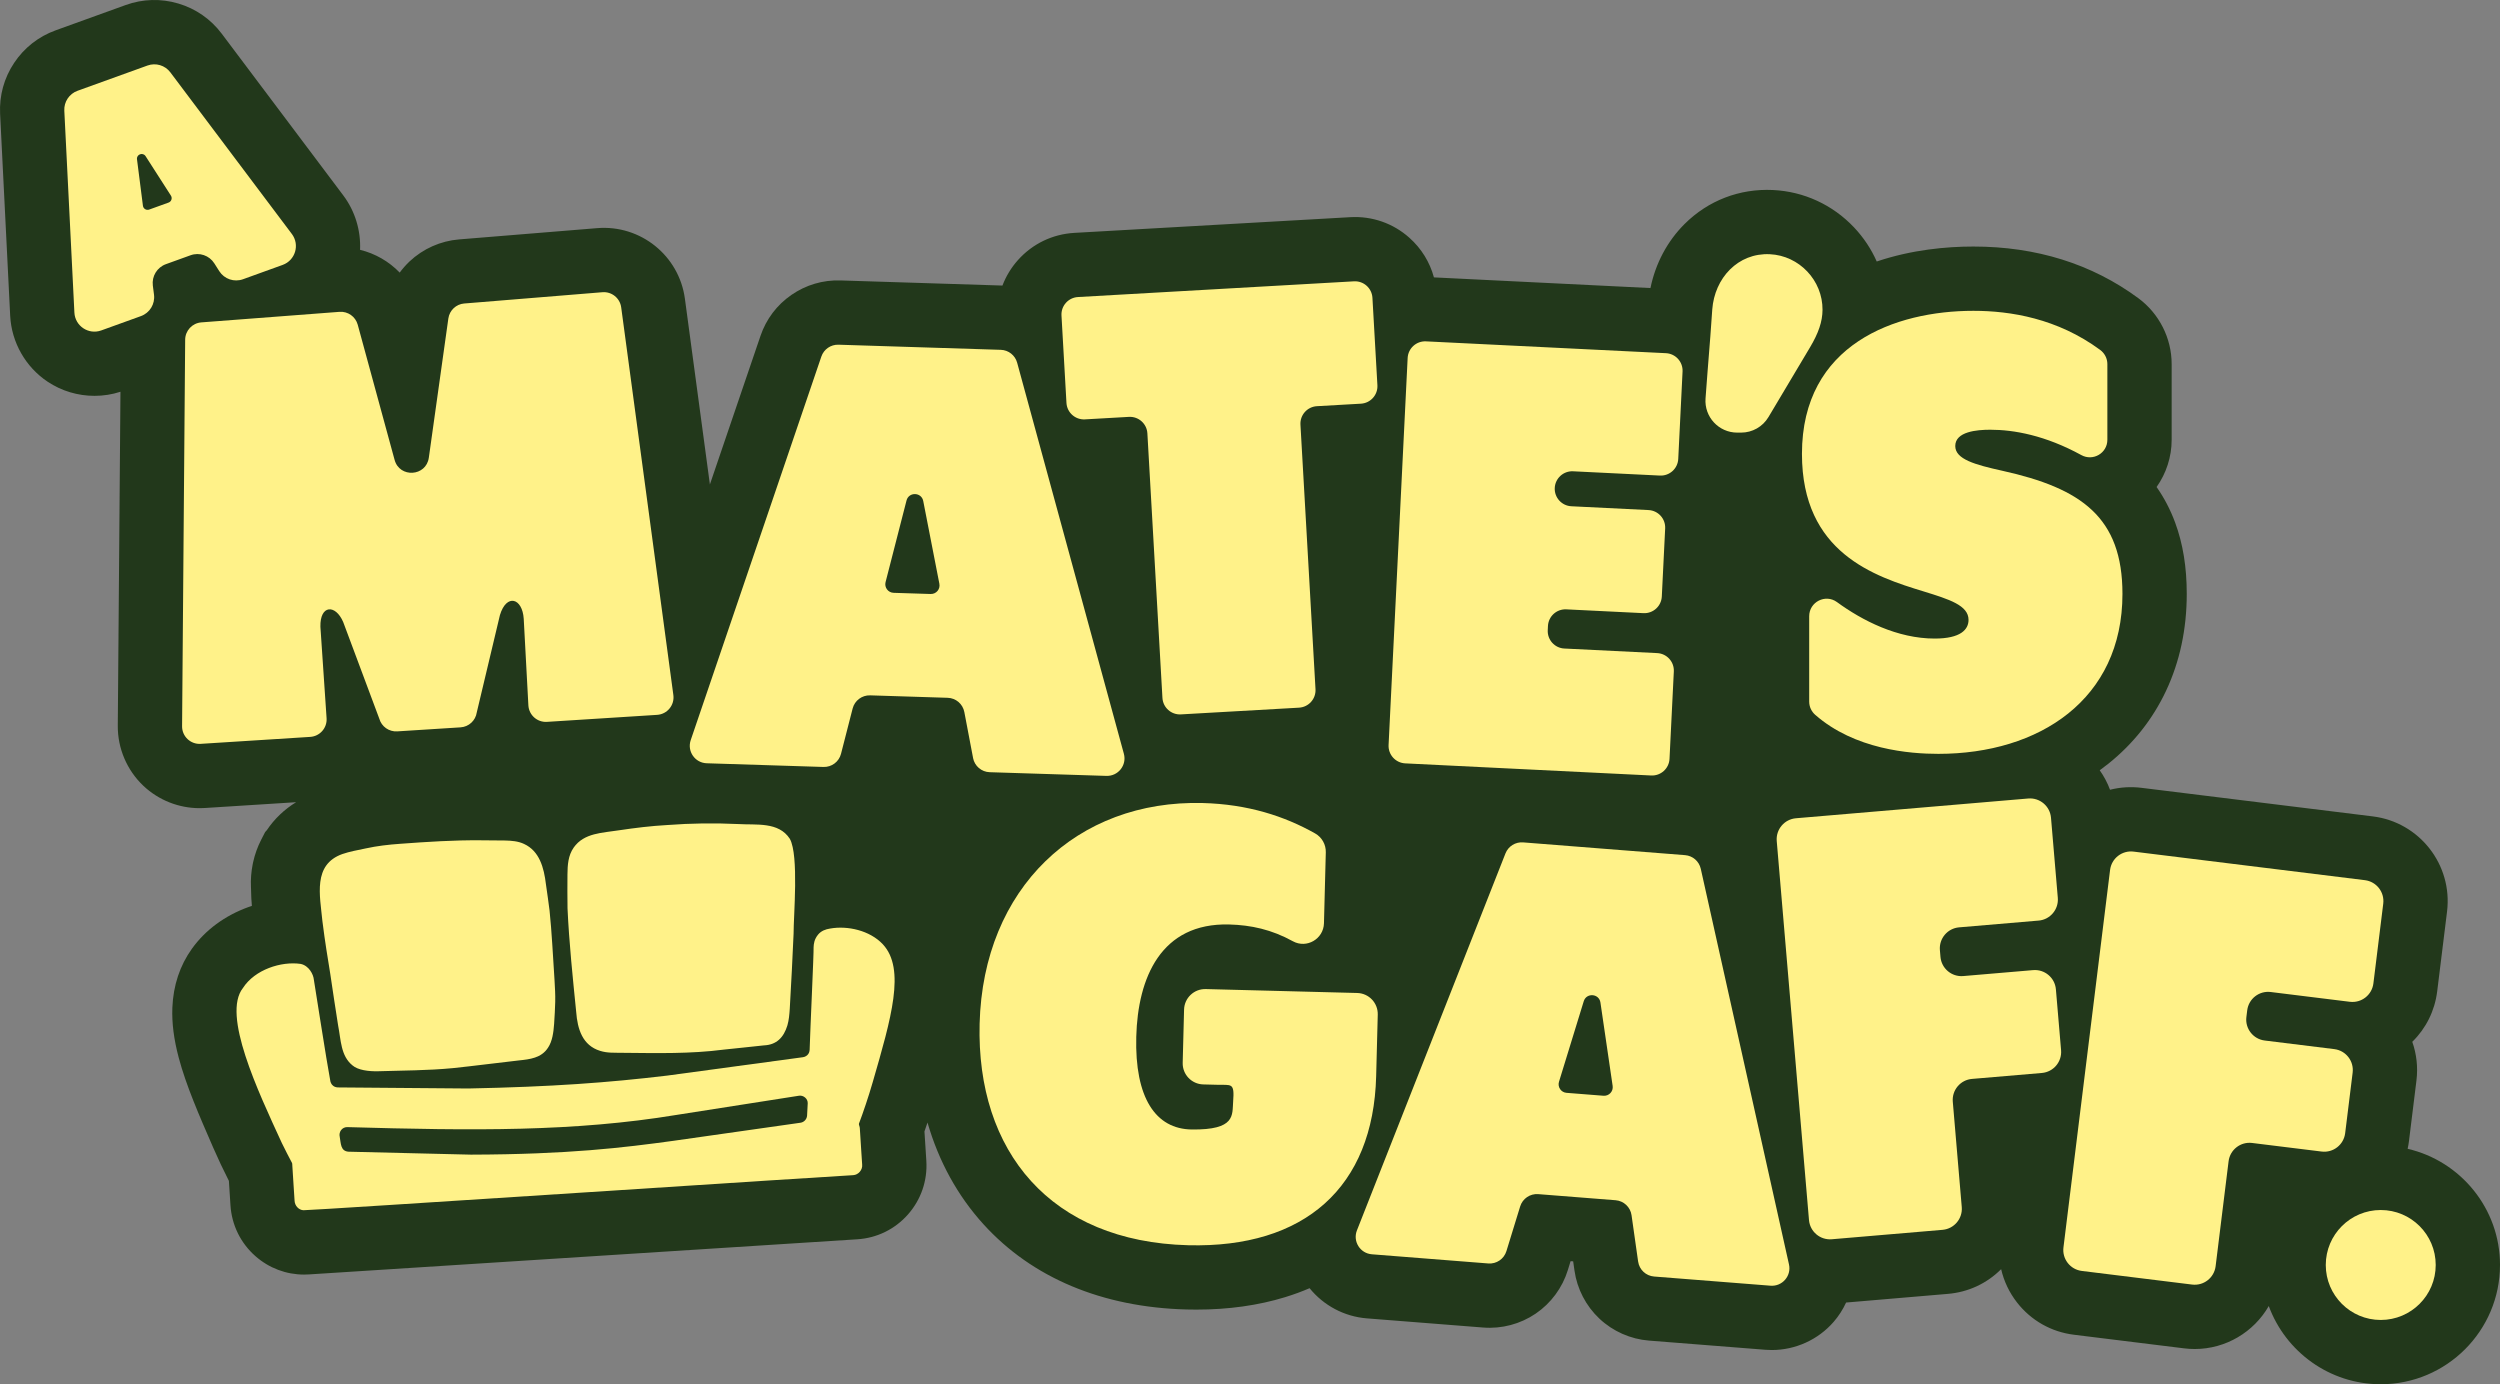
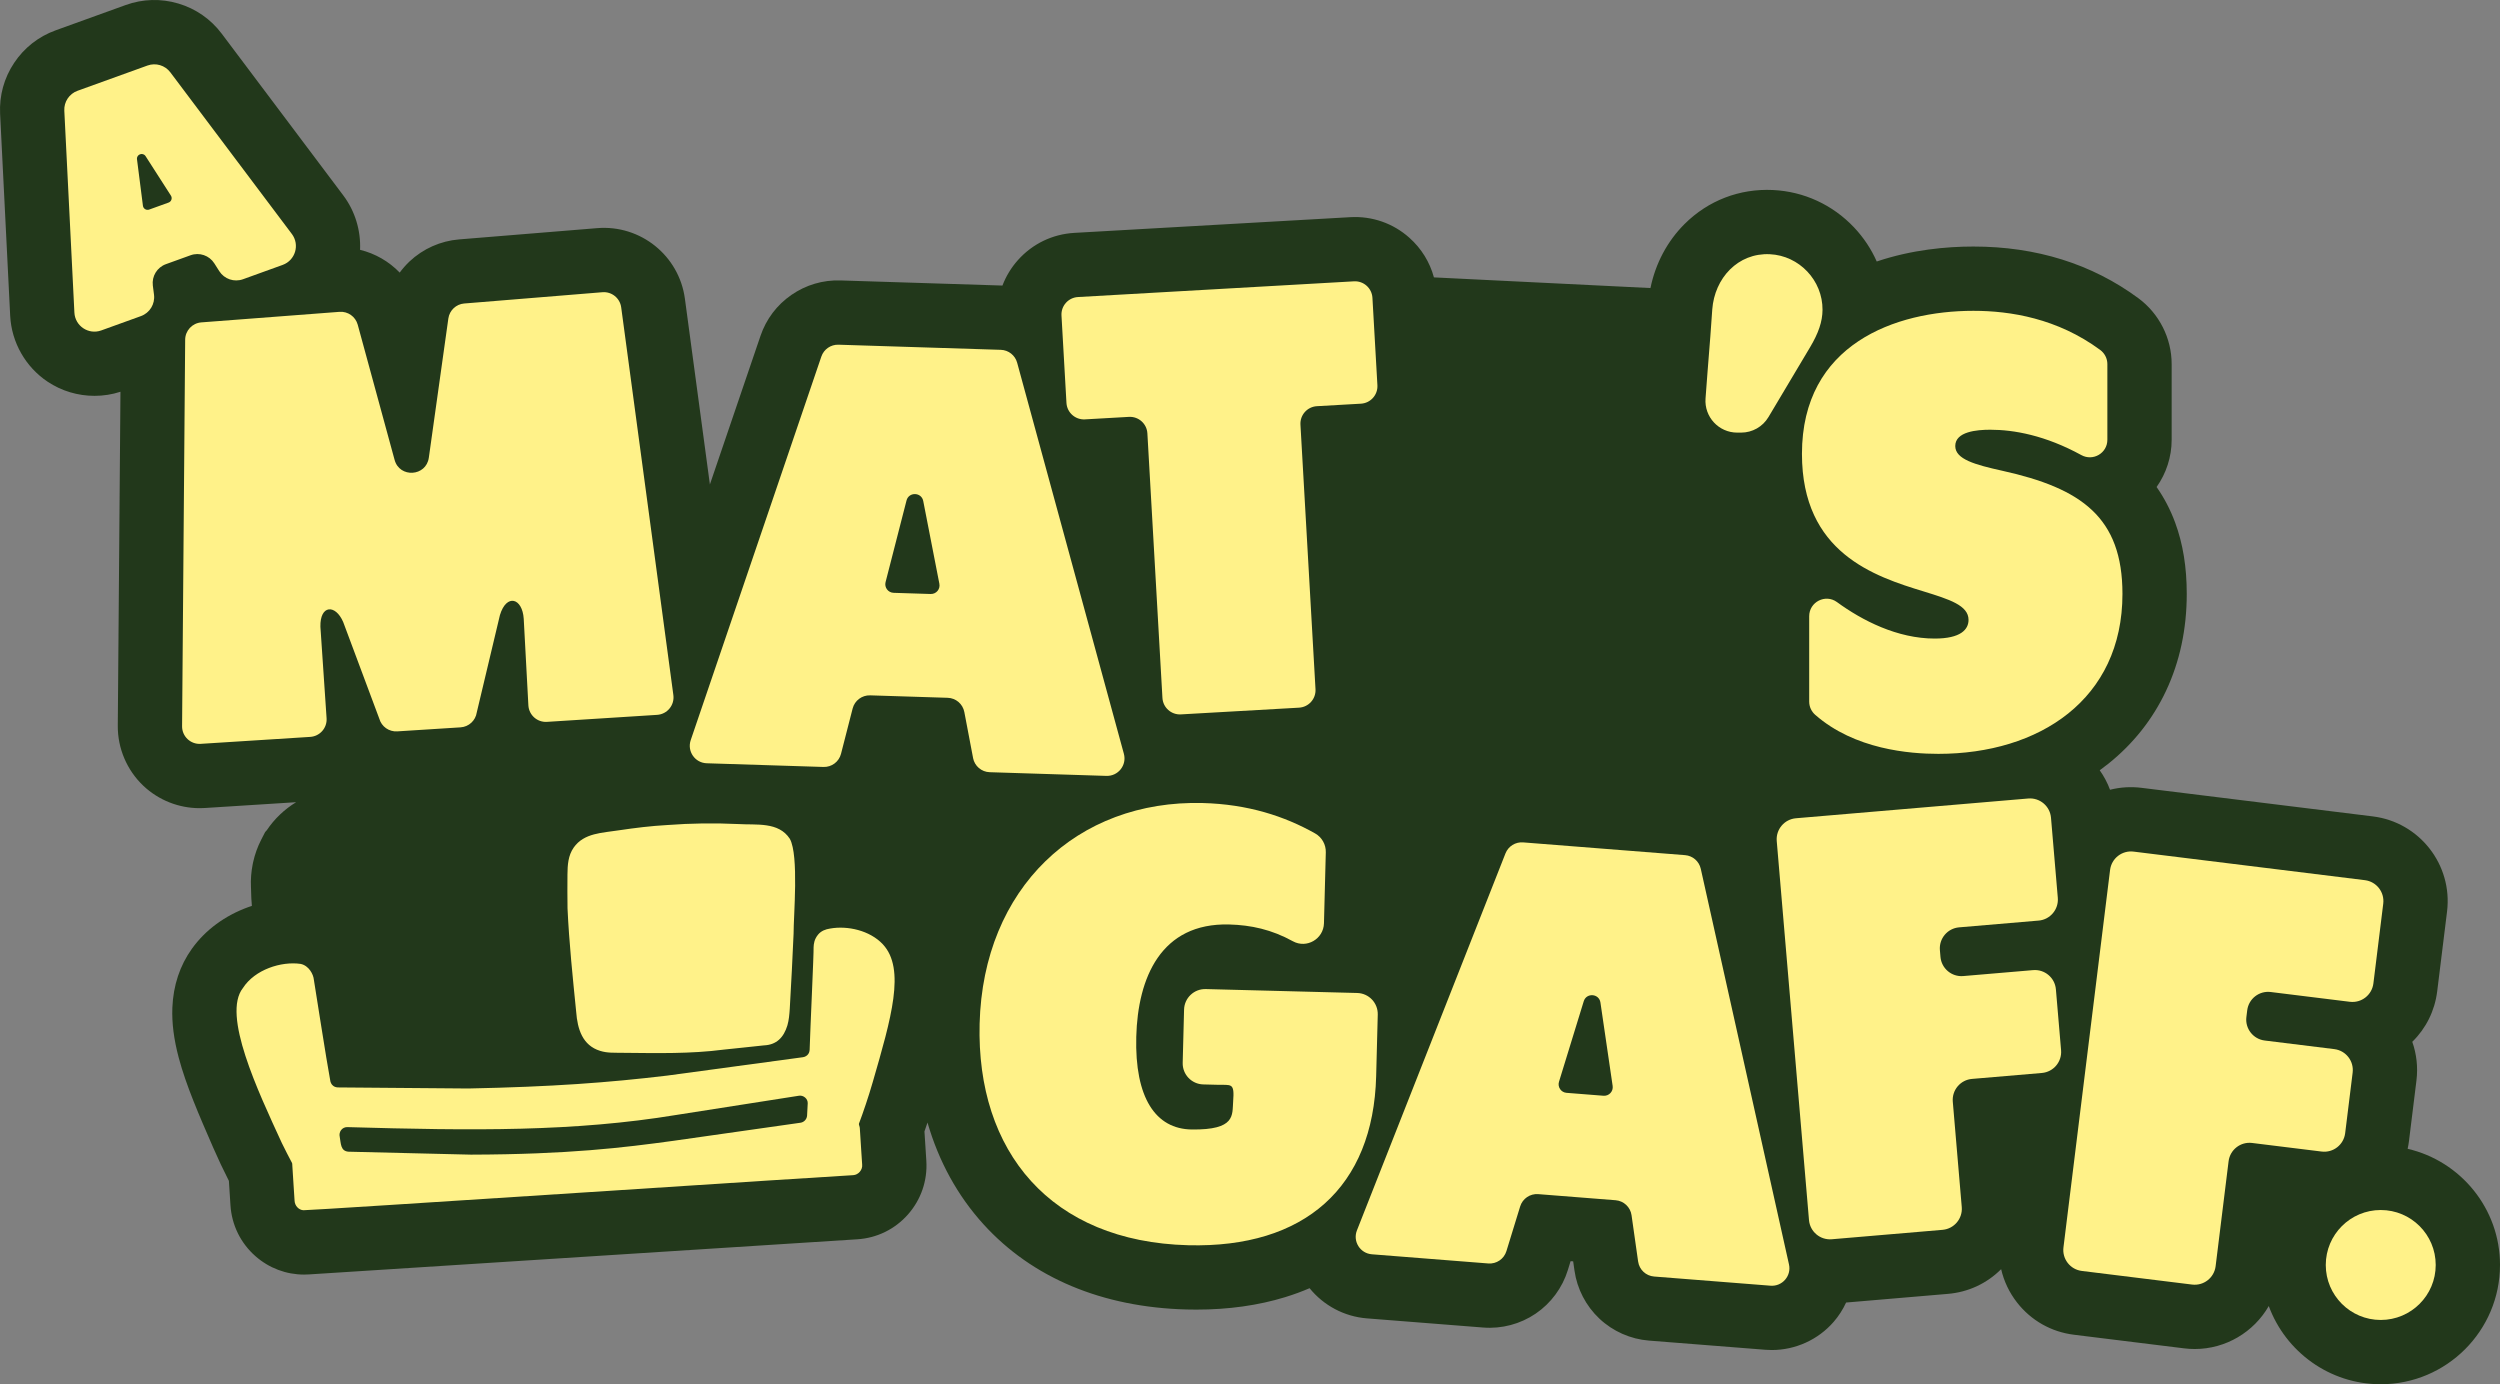
<svg xmlns="http://www.w3.org/2000/svg" viewBox="0 0 2819.55 1561.18" data-name="Layer 2" id="Layer_2">
  <rect x="0" y="0" width="2819.55" height="1561.18" fill="#808080" stroke="none" />
  <defs>
    <style>
      .cls-1 {
        fill: #fff289;
      }

      .cls-2 {
        fill: #22381b;
      }
    </style>
  </defs>
  <g data-name="Layer 1" id="Layer_1-2">
    <path d="M2819.55,1426.68c0,74.16-60.33,134.5-134.49,134.5-57.91,0-107.39-36.79-126.3-88.21-16.82,29.33-48.48,48.47-83.48,48.47-3.92,0-7.88-.24-11.87-.73l-124.42-15.37c-25.52-3.15-48.29-16.05-64.11-36.32-8.8-11.28-14.86-24.09-17.96-37.63-16.04,16.1-37.03,25.91-59.93,27.86l-114.92,9.78c-3.59,7.82-8.3,15.18-14.05,21.8-17.53,20.19-43.18,31.76-69.73,31.76-2.38,0-4.77-.09-7.17-.28l-131.32-10.35c-20.83-1.64-40.69-10.42-55.92-24.73-15.22-14.31-25.23-33.58-28.16-54.27l-1.47-10.36-2.91-.23-3.08,10c-6.14,19.97-19.03,37.44-36.32,49.19-17.28,11.75-38.27,17.31-59.1,15.67l-131.36-10.35c-25.3-2-48.72-14.5-64.51-34.03-8.82,3.81-17.98,7.17-27.45,10.08-30.38,9.35-64.07,14.07-100.28,14.07-3.64,0-7.3-.04-10.99-.14-94.99-2.46-174.18-35.68-229.03-96.08-29.3-32.26-50.52-71-63.17-114.75-1.11,3.36-2.26,6.72-3.43,10.08l2.12,32.95c1.43,22.32-5.92,43.85-20.69,60.61-14.7,16.67-34.98,26.62-57.14,28.03l-618.49,39.62c-1.83.12-3.67.18-5.49.18-20.14,0-39.43-7.25-54.77-20.72-16.78-14.73-26.81-35.13-28.24-57.44l-1.76-27.49c-6.31-12.38-12.23-24.95-17.71-37.53-15.72-36.07-30.6-70.2-38.87-101.38-5.53-20.84-7.88-39.35-7.18-56.58,1.03-25.06,8.46-47.4,22.08-66.4,15.05-21,36.96-37.19,63.34-46.82,1.41-.51,2.83-1.01,4.26-1.47-.21-2.52-.4-4.97-.55-7.36l-.12-2.34-.36-11.42c-.41-8.59.25-17.27,1.95-25.82.13-.64.26-1.24.38-1.85l.14-.64c1.92-8.7,4.98-17.18,9.09-25.22l4.4-8.57,1.84-2.03c8.66-12.93,20.03-23.71,33.12-31.67l-103.04,6.55c-1.93.12-3.86.18-5.79.18-23.47,0-46.32-9.02-63.45-25.23-18.53-17.53-29.05-42.22-28.85-67.74l3.01-376.66c-9.53,3.09-19.41,4.61-29.26,4.61-18.57,0-37.03-5.4-52.79-15.89-24.99-16.63-40.81-44.46-42.31-74.44L.12,128.39c-1.02-20.49,4.44-40.36,15.81-57.44,11.37-17.08,27.58-29.79,46.88-36.76L141.73,5.68c19.27-6.96,39.84-7.54,59.49-1.68,19.64,5.85,36.53,17.61,48.85,33.99l137.06,182.35c13.34,17.75,19.91,39.6,18.96,61.42,17.11,4.16,32.62,13.15,44.72,25.68,3.29-4.5,6.99-8.71,11.07-12.57,15.19-14.32,35-23.15,55.81-24.85l155.84-12.72c48.92-3.99,92.38,30.99,98.92,79.64l28.18,209.43,57.09-167.63c6.42-18.84,18.45-34.78,34.82-46.11,16.36-11.32,35.52-16.99,55.41-16.35l182.63,5.77c3.95-10.43,9.83-20.16,17.47-28.73,16.41-18.38,38.99-29.27,63.59-30.68l311.27-17.71c24.6-1.4,48.28,6.86,66.66,23.26,13.54,12.09,23.02,27.52,27.63,44.64l244.22,12.03c5.62-27.59,18.93-52.75,38.47-72.23,26.6-26.51,62-40.13,99.66-38.34,34.84,1.65,67.32,16.62,91.44,42.13,10.83,11.45,19.44,24.46,25.62,38.49,39.71-13.37,78.89-16.87,109-16.87,70.97,0,133.54,19.58,185.97,58.2,23.58,17.37,37.65,45.17,37.65,74.37v85.4c0,19.3-6.13,37.88-16.98,53.24,8.58,12.25,15.57,25.64,20.89,40.06,8.82,23.9,13.11,50.23,13.11,80.5,0,39.6-7.85,76.37-23.35,109.31-15.06,32.01-36.93,59.65-64.99,82.14-3.2,2.56-6.47,5.05-9.81,7.46,4.76,6.71,8.69,14.08,11.62,21.96,11.42-2.89,23.4-3.66,35.45-2.17l260.9,32.22c52.68,6.51,90.25,54.66,83.74,107.34l-11.11,89.98c-2.7,21.87-12.57,41.73-28.1,56.91,4.78,13.58,6.58,28.42,4.7,43.65l-8.44,68.35c-.36,2.93-.85,5.82-1.48,8.67,59.6,13.78,104.17,67.31,104.17,131.05h0Z" class="cls-2" />
    <g>
      <path d="M247.28,305.78l-5.57-8.76c-5.68-8.94-16.81-12.74-26.77-9.14l-27.82,10.05c-9.96,3.6-16.09,13.63-14.75,24.14l1.32,10.3c1.34,10.51-4.79,20.54-14.75,24.14l-44.77,16.17c-14.29,5.16-29.51-4.96-30.27-20.14l-11.37-227.74c-.5-9.93,5.55-19.02,14.9-22.4l78.92-28.5c9.34-3.37,19.79-.26,25.76,7.68l137.07,182.34c9.14,12.16,3.91,29.69-10.4,34.86l-44.73,16.16c-9.96,3.6-21.09-.2-26.77-9.14v-.02ZM168.23,236.36l21.89-7.9c3.19-1.15,4.48-4.97,2.65-7.82l-28.58-44.52c-3.04-4.74-10.4-2.06-9.69,3.52l6.69,52.42c.43,3.35,3.85,5.45,7.04,4.3h0Z" class="cls-1" />
      <path d="M523.58,342.29l155.84-12.72c10.47-.85,19.77,6.64,21.17,17.04l58.84,437.29c1.53,11.35-6.89,21.61-18.31,22.33l-124.25,7.9c-10.88.69-20.26-7.57-20.95-18.45l-5.25-97.74c-1.5-23.63-19.42-28.78-26.85-4.21l-26.12,109.8c-1.37,9.2-8.99,16.2-18.27,16.79l-71.42,4.54c-9.29.59-17.73-5.39-20.25-14.35l-40.7-108.96c-8.76-20.38-26.29-19.43-25.71,5.33l6.98,103.25c.69,10.88-7.57,20.26-18.45,20.95l-123.54,7.85c-11.43.73-21.08-8.4-20.99-19.86l3.48-435.95c.08-10.26,8.01-18.75,18.24-19.53l155.82-11.89c9.44-.72,18.06,5.36,20.55,14.49l41.59,152.48c5.65,20.7,35.62,18.8,38.6-2.45l22.02-157.02c1.28-9.15,8.74-16.18,17.94-16.93v.02Z" class="cls-1" />
      <path d="M1097.45,854.85l-9.86-51.82c-1.73-9.08-9.53-15.75-18.77-16.04l-87.44-2.76c-9.24-.29-17.45,5.87-19.75,14.83l-13.11,51.1c-2.3,8.96-10.5,15.12-19.75,14.83l-131.7-4.16c-13.26-.42-22.34-13.54-18.06-26.1l147.33-432.6c2.8-8.22,10.63-13.64,19.31-13.37l183.1,5.78c8.67.27,16.14,6.17,18.42,14.53l120.37,441.06c3.5,12.81-6.4,25.35-19.67,24.93l-131.67-4.16c-9.24-.29-17.04-6.96-18.77-16.04h.02ZM1007.84,668.6l41.81,1.32c6.21.2,10.99-5.42,9.8-11.52l-18.2-93.34c-1.97-10.12-16.3-10.54-18.87-.55l-23.62,92.02c-1.54,6,2.88,11.88,9.07,12.07h0Z" class="cls-1" />
      <path d="M1547.86,335.9l5.61,98.55c.62,10.89-7.7,20.21-18.59,20.83l-49.61,2.82c-10.89.62-19.21,9.95-18.59,20.83l16.98,298.36c.62,10.89-7.7,20.21-18.59,20.83l-133.21,7.58c-10.89.62-20.21-7.7-20.83-18.59l-16.98-298.36c-.62-10.89-9.95-19.21-20.83-18.59l-49.61,2.82c-10.89.62-20.21-7.7-20.83-18.59l-5.61-98.55c-.62-10.89,7.7-20.21,18.59-20.83l311.28-17.72c10.89-.62,20.21,7.7,20.83,18.59v.02Z" class="cls-1" />
-       <path d="M1764.31,731.42l104.71,5.16c10.89.54,19.28,9.8,18.75,20.69l-4.86,98.59c-.54,10.89-9.8,19.28-20.69,18.75l-277.41-13.67c-10.89-.54-19.28-9.8-18.75-20.69l21.51-436.51c.54-10.89,9.8-19.28,20.69-18.75l270.61,13.33c10.89.54,19.28,9.8,18.75,20.69l-4.86,98.59c-.54,10.89-9.8,19.28-20.69,18.75l-97.91-4.82c-10.89-.54-20.15,7.86-20.69,18.75h0c-.54,10.89,7.86,20.15,18.75,20.69l87.03,4.29c10.89.54,19.28,9.8,18.75,20.69l-3.79,76.83c-.54,10.89-9.8,19.28-20.69,18.75l-87.03-4.29c-10.89-.54-20.15,7.86-20.69,18.75l-.23,4.76c-.54,10.89,7.86,20.15,18.75,20.69v-.02Z" class="cls-1" />
      <path d="M2055.48,349.47c-.09,13.34-4.59,26.23-13.98,42.05l-47.01,78.9c-6.46,10.85-18.16,17.49-30.79,17.49h-4.42c-20.86,0-37.31-17.74-35.74-38.53l2.18-28.94c3.46-41.52,3.46-44.98,5.4-71.37,2.6-35.38,28.95-64.07,64.98-62.36,33.16,1.57,59.6,29.57,59.38,62.76h0Z" class="cls-1" />
      <path d="M2040.44,791.28v-96.26c0-16.11,18.29-25.5,31.31-15.99,28.57,20.87,68.14,41.16,110.29,41.16,29.27,0,38.12-10.21,38.12-21.1,0-16.34-21.78-23.14-50.37-31.99-55.82-17.02-137.51-43.57-137.51-155.21,0-123.9,105.51-161.34,193.33-161.34,41.88,0,94.73,8.54,142.97,44.07,5.09,3.75,8.15,9.66,8.15,15.99v85.41c0,15.05-16.12,24.49-29.32,17.25-40.78-22.35-76.24-28.62-102.75-28.62-14.98,0-39.48,2.04-39.48,18.38,0,14.98,22.46,21.1,53.1,27.91,89.18,19.74,135.47,52.42,135.47,138.87,0,119.13-93.94,180.4-207.63,180.4-32.36,0-94.27-4.92-138.9-44.03-4.3-3.77-6.78-9.19-6.78-14.91h0Z" class="cls-1" />
      <path d="M1359.79,1115.49l170.92,4.42c13.12.34,23.49,11.25,23.15,24.38l-1.8,69.47c-3.24,125.21-80.61,194.03-211.95,190.64-155.16-4.01-239.01-105.6-235.28-249.87,3.96-153.12,110.04-252.52,251.59-248.86,50.93,1.32,92.35,14.82,126.84,34.31,7.63,4.32,12.23,12.52,12,21.29l-2.07,80c-.46,17.73-19.54,28.86-35.07,20.29-23.96-13.23-47.22-18.28-71.88-18.92-76.9-1.99-103.02,59.98-104.74,126.68-1.78,68.73,21.74,104.02,62.58,104.54,49.58.62,45.52-16.19,46.67-31.24,1.69-22.25-1.71-18.67-18.53-19.2l-15.21-.39c-13.12-.34-23.49-11.25-23.15-24.38l1.55-60c.34-13.12,11.25-23.49,24.38-23.15h0Z" class="cls-1" />
      <path d="M2299.17,1038.25l-89.65,7.63c-13.08,1.11-22.78,12.62-21.67,25.7l.64,7.57c1.11,13.08,12.62,22.78,25.7,21.67l78.79-6.7c13.08-1.11,24.59,8.59,25.7,21.67l5.84,68.62c1.11,13.08-8.59,24.59-21.67,25.7l-78.79,6.7c-13.08,1.11-22.78,12.62-21.67,25.7l10.11,118.81c1.11,13.08-8.59,24.59-21.67,25.7l-124.92,10.63c-13.08,1.11-24.59-8.59-25.7-21.67l-36.37-427.44c-1.11-13.08,8.59-24.59,21.67-25.7l261.94-22.28c13.08-1.11,24.59,8.59,25.7,21.67l7.68,90.33c1.11,13.08-8.59,24.59-21.67,25.7h0Z" class="cls-1" />
      <path d="M2650.24,1129.84l-89.29-11.03c-13.03-1.61-24.89,7.65-26.5,20.68l-.93,7.54c-1.61,13.03,7.65,24.89,20.68,26.5l78.48,9.69c13.03,1.61,22.29,13.48,20.68,26.5l-8.44,68.35c-1.61,13.03-13.48,22.29-26.5,20.68l-78.48-9.69c-13.03-1.61-24.89,7.65-26.5,20.68l-14.62,118.34c-1.61,13.03-13.48,22.29-26.5,20.68l-124.43-15.37c-13.03-1.61-22.29-13.48-20.68-26.5l52.58-425.75c1.61-13.03,13.48-22.29,26.5-20.68l260.9,32.22c13.03,1.61,22.29,13.48,20.68,26.5l-11.11,89.97c-1.61,13.03-13.48,22.29-26.5,20.68h-.02Z" class="cls-1" />
      <path d="M1847.5,1422.78l-7.41-52.23c-1.3-9.15-8.78-16.18-17.99-16.91l-87.22-6.87c-9.22-.73-17.7,5.04-20.42,13.88l-15.5,50.42c-2.72,8.84-11.2,14.61-20.42,13.88l-131.36-10.35c-13.23-1.04-21.68-14.57-16.82-26.92l167.53-425.19c3.18-8.08,11.27-13.13,19.92-12.44l182.63,14.39c8.64.68,15.83,6.92,17.72,15.38l99.49,446.23c2.89,12.96-7.58,25.02-20.82,23.98l-131.33-10.35c-9.22-.73-16.7-7.75-17.99-16.91h-.01ZM1766.75,1232.52l41.7,3.29c6.19.49,11.23-4.9,10.33-11.05l-13.78-94.1c-1.49-10.2-15.79-11.3-18.82-1.44l-27.92,90.81c-1.82,5.92,2.31,12,8.49,12.49h0Z" class="cls-1" />
      <g>
-         <path d="M619.85,1027.33c-1.14-9.13-2.75-20.49-4.14-30.08-2.24-18.7-7.27-37.4-24.67-45.43-6.58-3.15-14.19-3.7-21.46-3.88-8.74-.18-19.36-.17-27.76-.24-29.63-.27-59.56,1.69-90.32,3.94-13.53.96-25.87,2.37-39.02,5.22-8.66,1.83-18.51,3.6-26.33,6.34-33.6,11.96-25.29,46.66-22.55,75.51,3.27,26,5.76,39.93,8.9,59.71,2.72,18.01,5.77,39.22,8.79,57.81,3.31,16.78,2.89,34.59,16.28,45.37,6.11,5.31,18.16,6.83,28.57,6.59,28.24-.88,56.57-.83,84.57-3.53,22.19-2.29,52.16-6.17,74.43-8.68,12.39-1.28,25.37-2.69,32.88-14.29,5.03-7.37,6.26-17.69,6.94-27,.56-8.2,1.06-17.35,1.24-24.73.18-8.45-.28-15.56-.77-24.3-1.78-27.03-3.17-55.42-5.57-78.18l-.02-.15h.01Z" class="cls-1" />
+         <path d="M619.85,1027.33l-.02-.15h.01Z" class="cls-1" />
        <path d="M890.81,946.06c-12.69-19.55-37.84-15.39-58.17-16.68-27.3-1.27-53.19-.93-80.13,1.11-18.58,1.03-36.13,3.22-54.59,5.95-18.14,2.94-39.26,2.75-50.91,19.48-6.26,8.97-6.92,19.62-7.02,30.27-.04,13.06-.19,25.94.07,38.31,1.77,38.78,5.9,78.01,9.77,116.69,1.45,19.55,7.15,37.84,26.98,43.99,8.47,2.6,15.15,2.02,26.66,2.22,37.86.35,75.28,1.25,112.81-3.63,14.16-1.55,31.67-3.22,45.26-4.77,14.05-.58,22.32-8.7,26.52-22.63,1.71-5.91,2.23-12.27,2.64-18.5,1.72-28.24,3.16-59.05,4.33-85.02-.1-19.53,6.08-87.97-4.15-106.66l-.08-.14h.01Z" class="cls-1" />
        <path d="M995.73,1065.01c-14.82-15.78-40-21.25-59.49-17.77-5.24.78-10.07,2.62-13.55,6.77-4.44,5.43-4.89,10.42-5.1,14.24.33,5.76-3.84,93.75-4.4,114.15.03,2.19-.29,4.53-1.57,6.27-1.32,2.02-3.72,3.35-6.09,3.68-39.98,5.41-112.7,15.26-153.16,20.74-66.69,7.96-129.68,12.62-224.09,14.54-31.39-.27-95.63-.78-127.48-1.05-11.53-.09-19.08-.16-19.67-.16-1.71-.03-3.84-.6-5.22-1.7-2.26-1.58-3.41-4.4-3.64-7.15-3.48-17.83-17.73-109.56-18.28-112.52-.51-6.24-5.69-16.03-14.93-17.94-21.88-3.17-51.71,6.41-65.06,27.17-23.89,30.08,16.76,115.96,43.83,174.79,4.16,8.58,8.09,16.04,11.41,22.34.52.88.3,2.11.43,2.88.52,10.6,2.46,36.6,2.57,40.13.3,5.34,4.48,10.14,9.9,10.51,4.69.54,615.96-39.73,620.13-39.56,5.81-.34,10.74-5.95,10.09-11.93-.41-3.45-1.84-30.74-2.62-40.83,0-.86-.31-2.03-.69-3.2-.26-.68-.47-1.49-.3-2.16,4.62-12.13,10.98-30.93,15.58-46.95,20.84-72,37.15-127.4,11.5-155.16l-.11-.11v-.02ZM910.22,1258.33c-.27,4.01-3.51,7.4-7.47,7.92-.55.08-6.12.87-14.83,2.11-33.73,4.78-96.07,13.69-128.66,18.3-56.41,7.72-117.85,15.26-228.15,15.57-4.19-.18-106.35-2.5-137.93-3.32-9.33-.55-8.64-9.58-10.01-16.69-1.39-5.46,2.51-11.05,8.31-11.05,142.49,4.12,256.17,5.27,371.55-13.76,36.14-5.66,99.03-15.52,138.17-21.65,4.87-.74,10.03,3.35,9.76,8.65-.14,4.55-.46,9.12-.72,13.74l-.02.19h0Z" class="cls-1" />
      </g>
      <circle r="62" cy="1426.68" cx="2685.05" class="cls-1" />
    </g>
  </g>
</svg>